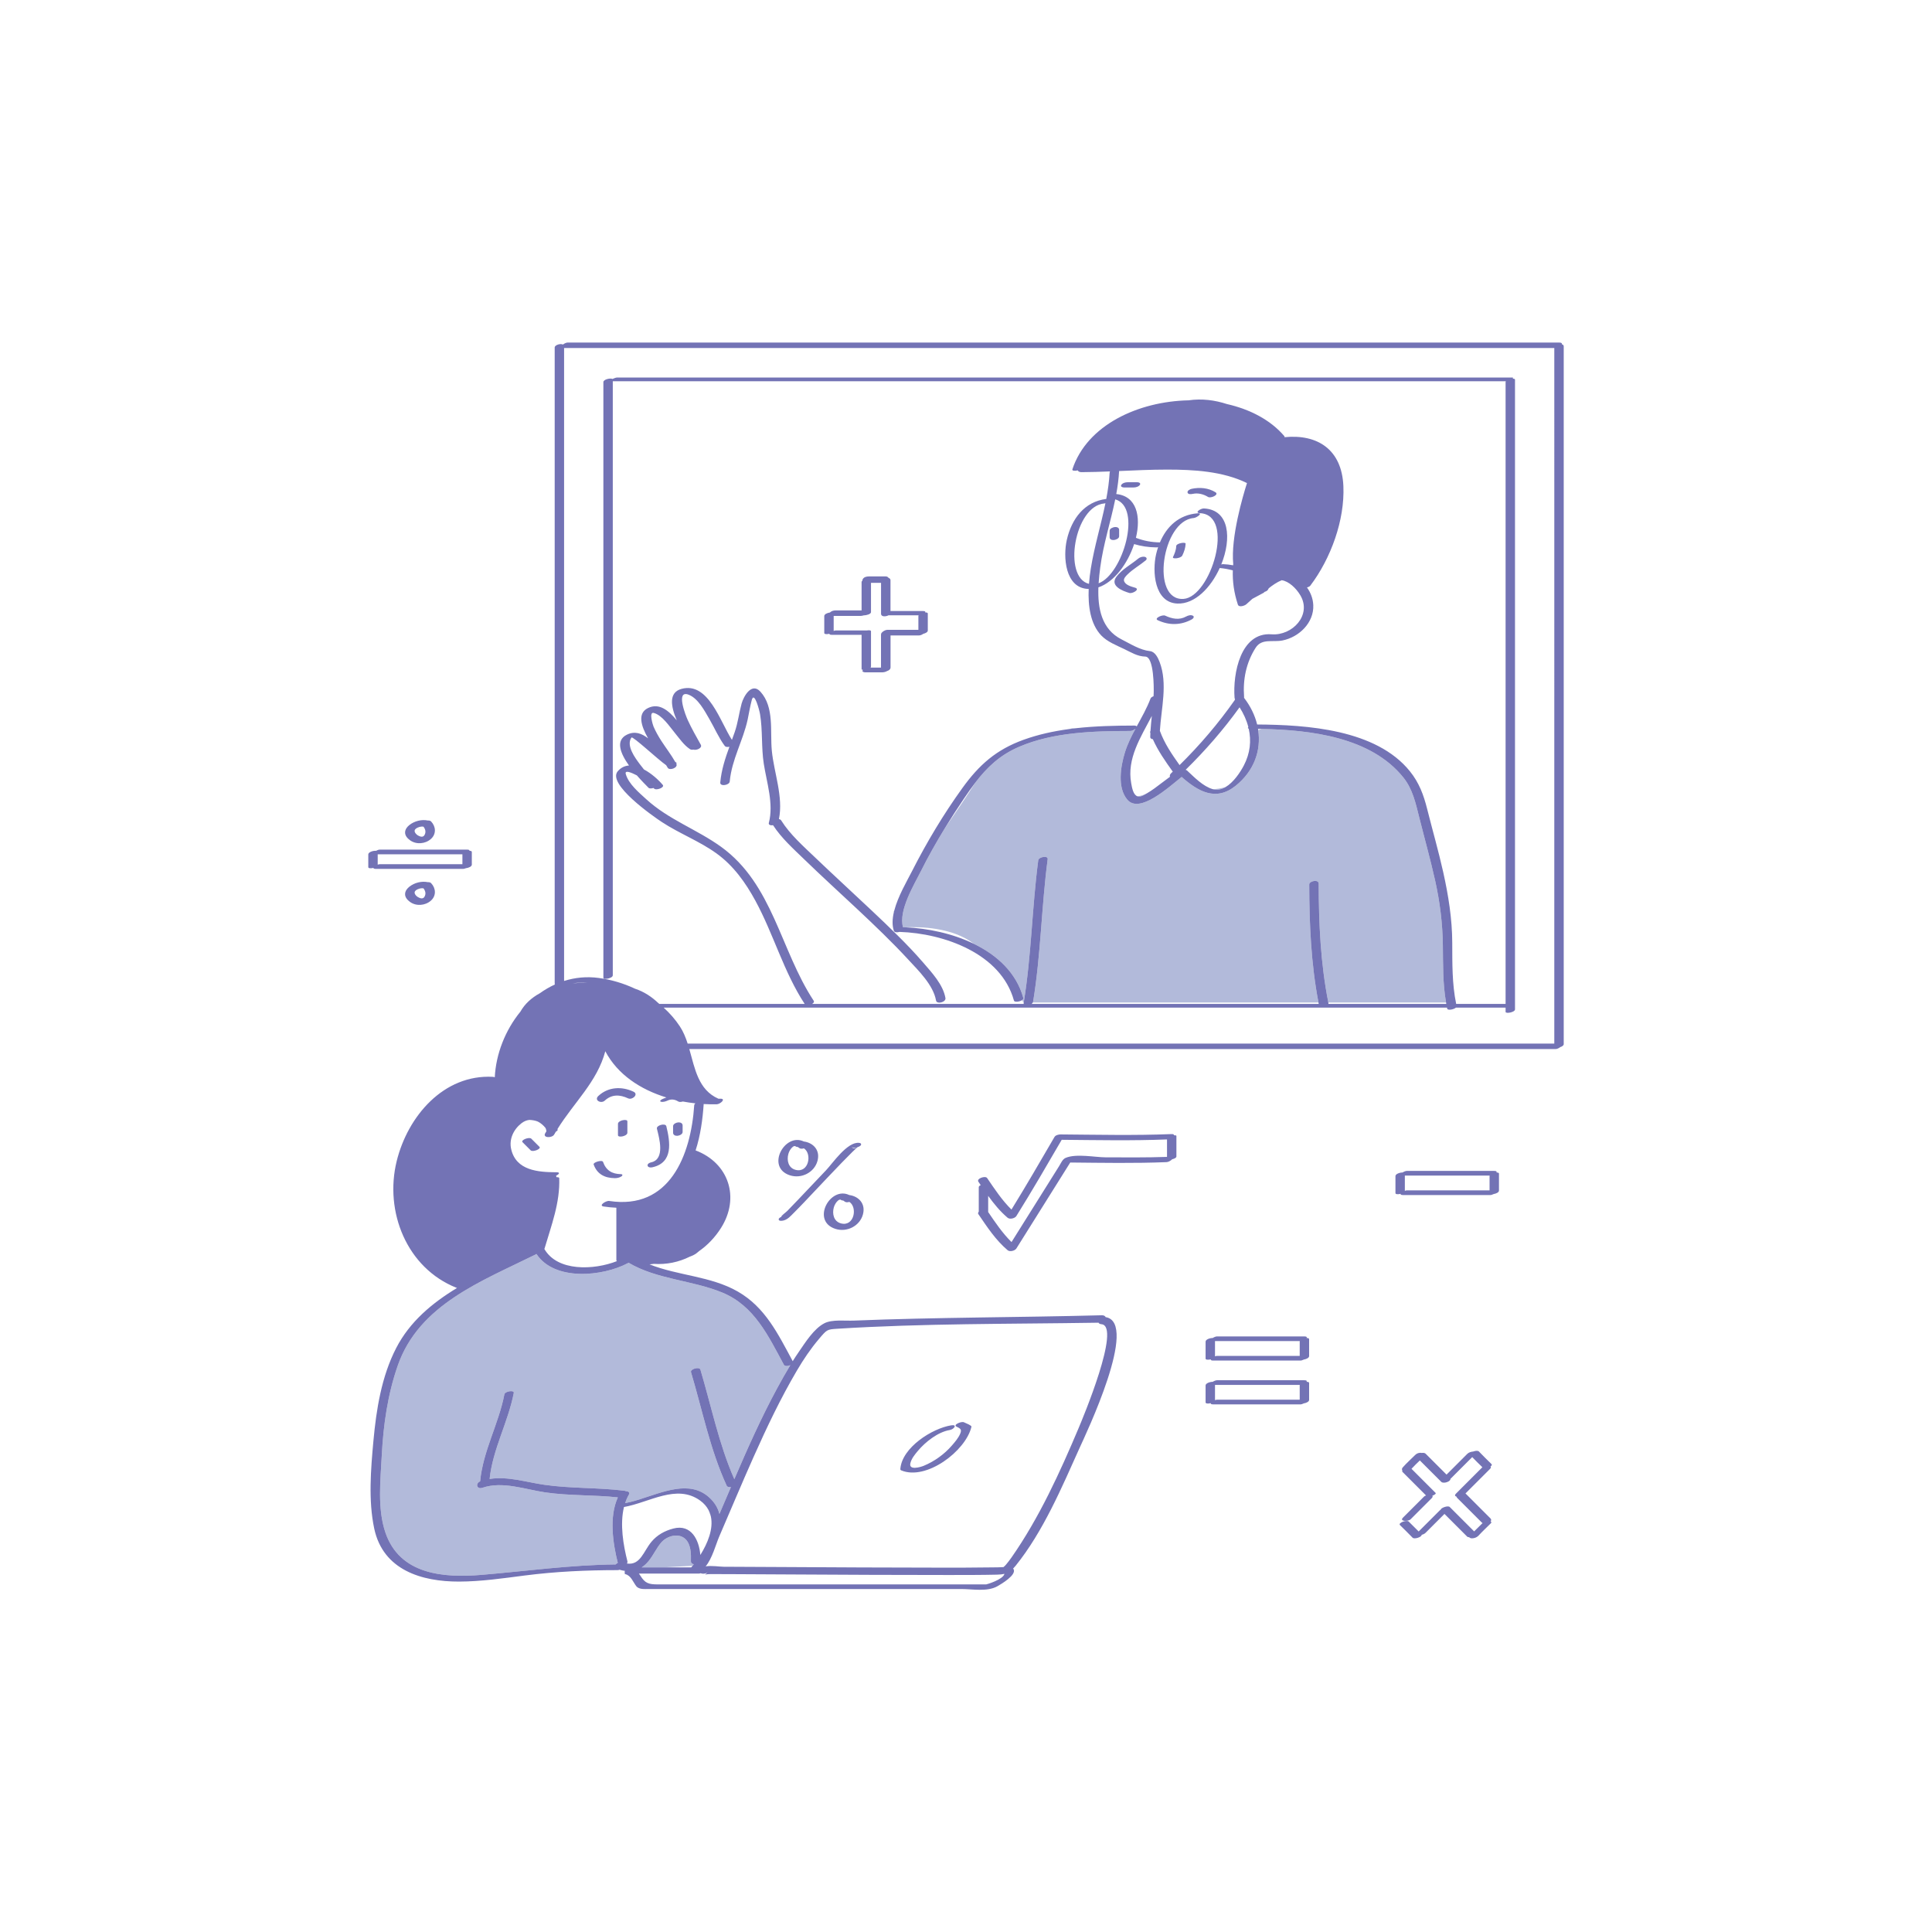
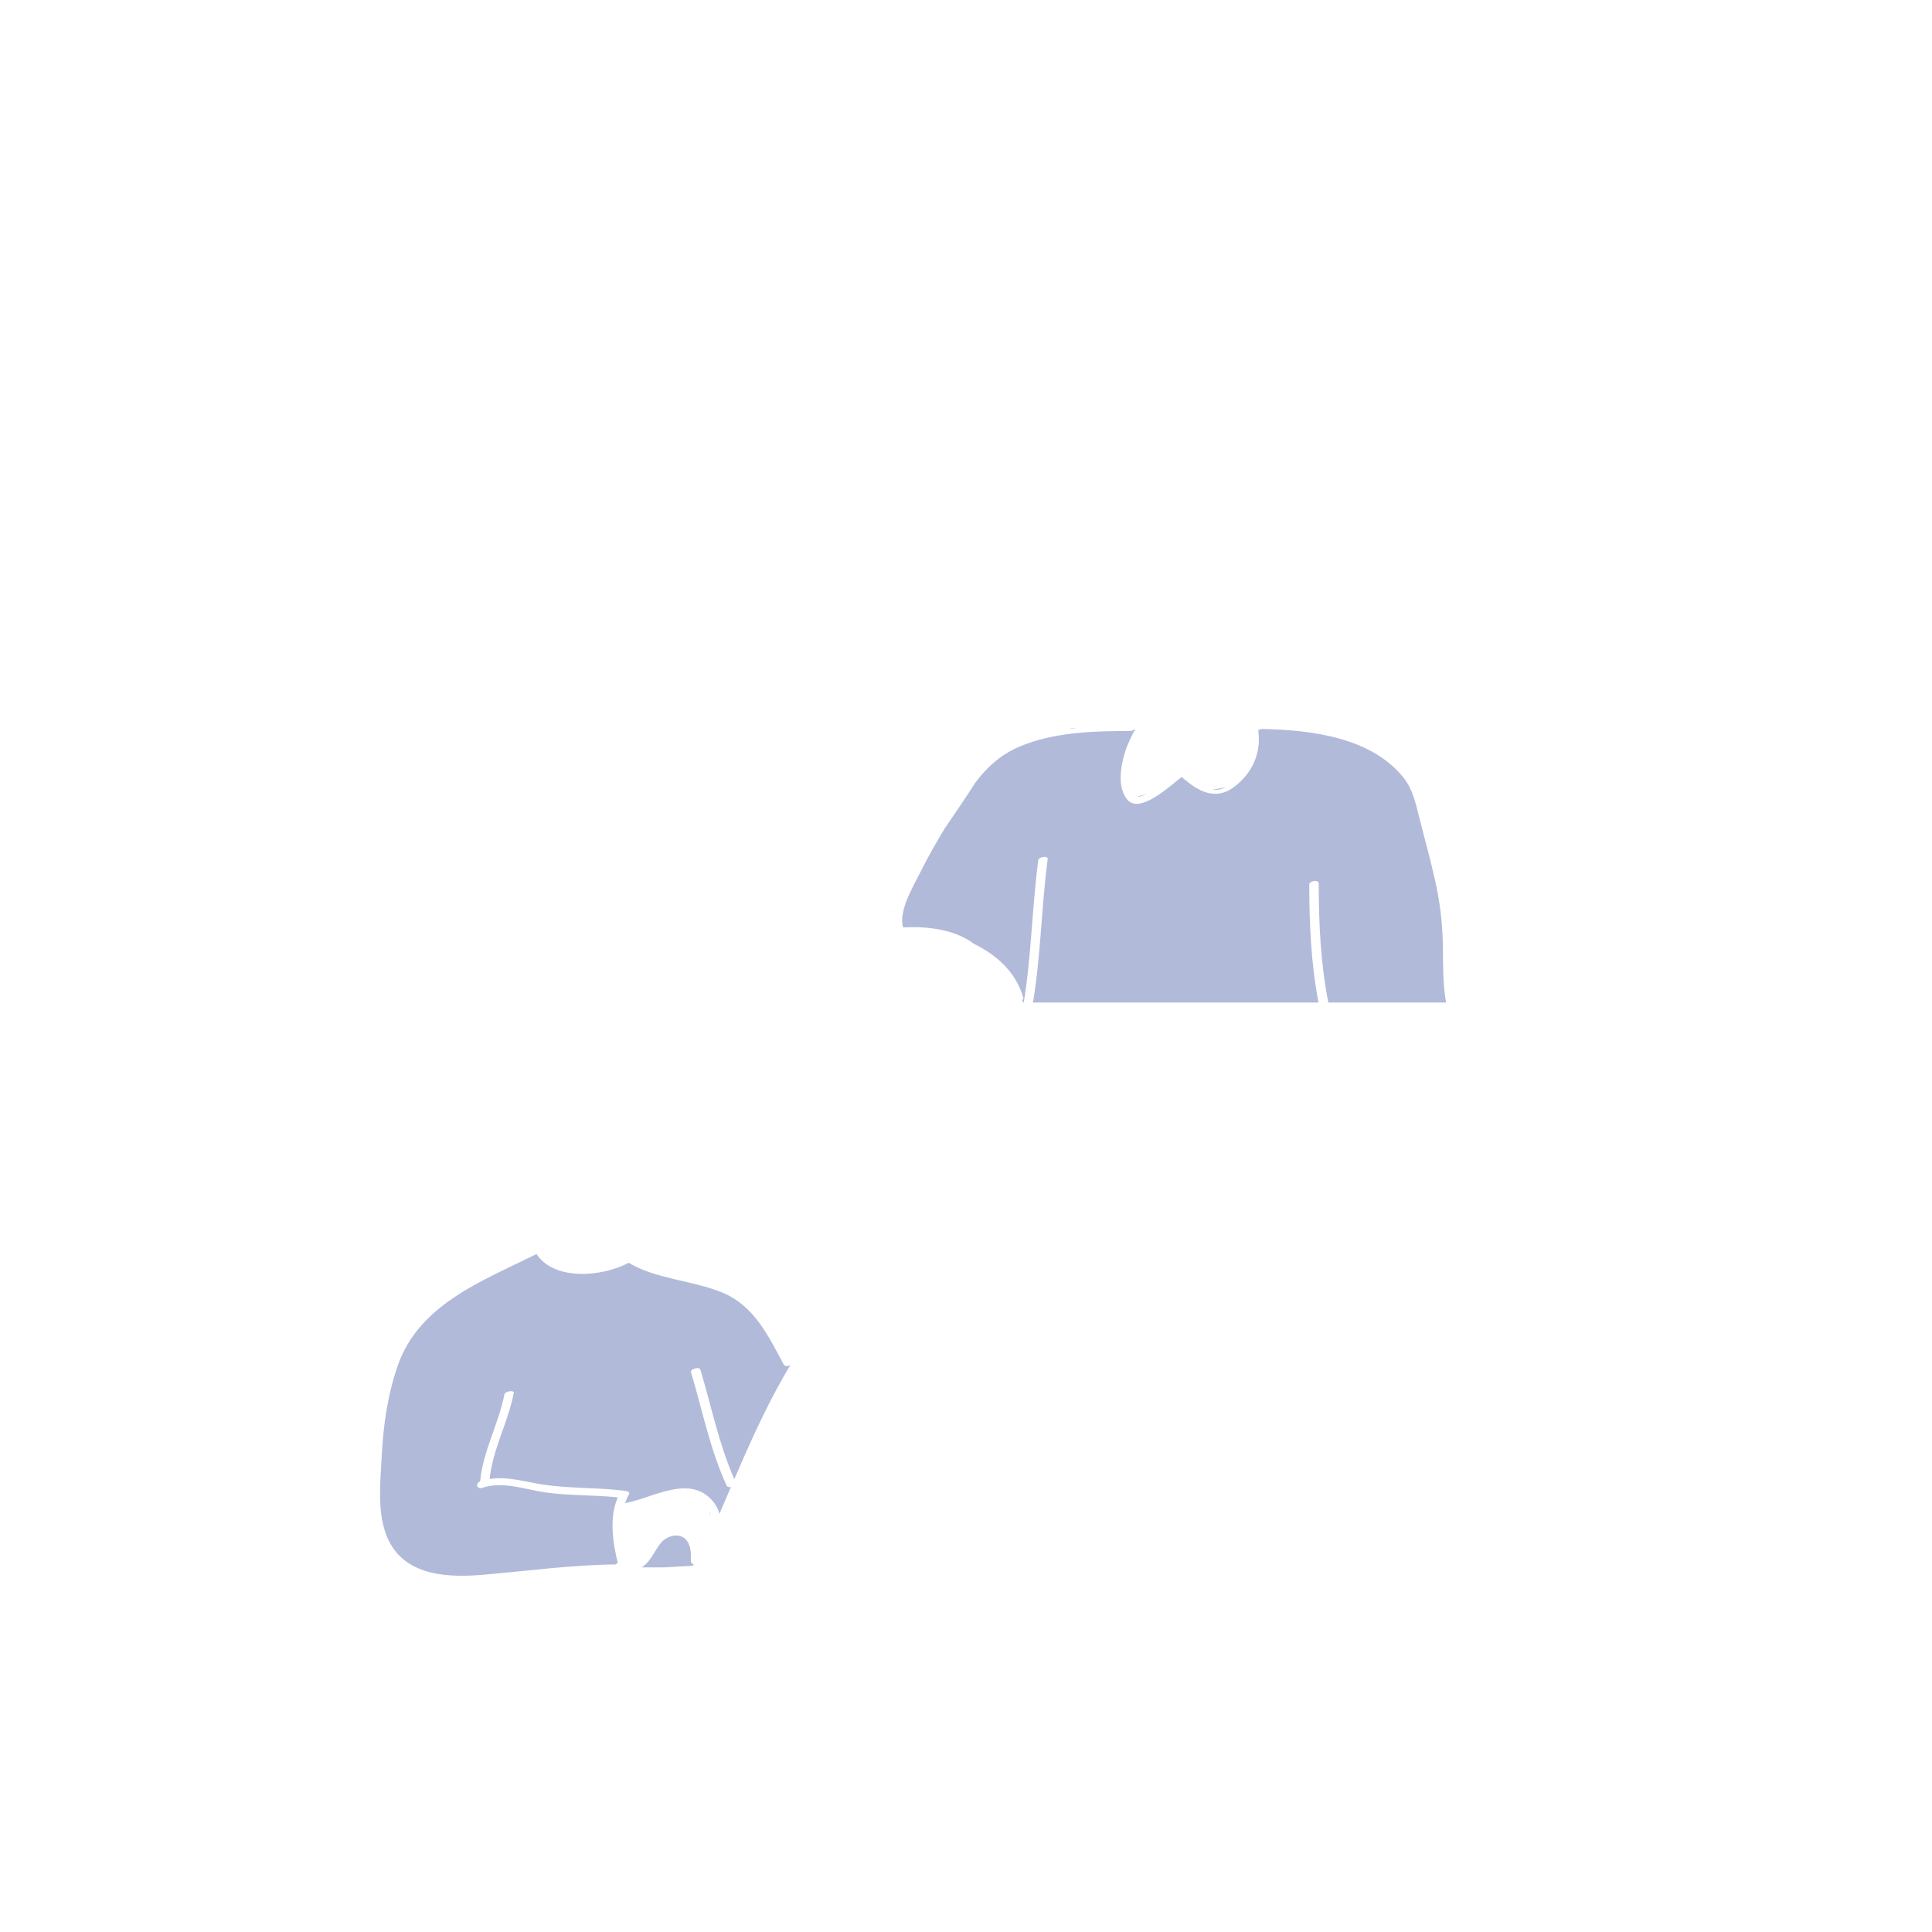
<svg xmlns="http://www.w3.org/2000/svg" version="1.1" id="Layer_1" x="0px" y="0px" width="595.28px" height="595.28px" viewBox="0 0 595.28 595.28" enable-background="new 0 0 595.28 595.28" xml:space="preserve">
  <path id="color_x5F_2" fill="#b2bada" d="M275.537,280.569c-0.043,0.166-0.091,0.332-0.128,0.497l-0.053-0.175L275.537,280.569z   M329.238,224.657c0.796-0.108,1.593-0.208,2.393-0.297l-1.274,0.03C330.356,224.39,329.946,224.484,329.238,224.657z   M352.173,245.111c0.453-0.225,0.884-0.484,1.316-0.741c-0.395,0.204-0.778,0.387-1.133,0.52c-0.701,0.263-1.338,0.398-1.916,0.45  C350.892,245.504,351.456,245.466,352.173,245.111z M377.626,242.5c-1.449,0.445-2.807,0.615-3.951,0.652  c0.002,0,0.004,0.002,0.006,0.002C375.065,243.552,376.398,243.222,377.626,242.5z M380.706,242.126  c-6.106,4.89-11.583,1.708-16.619-2.74c-4.039,3.209-12.98,11.45-16.742,6.997c-3.159-3.74-2.049-10.282-0.755-14.502  c0.789-2.573,1.991-4.98,3.271-7.358c-0.414,0.366-1.077,0.698-1.564,0.699c-11.338,0.026-23.728,0.332-34.307,4.883  c-5.97,2.568-9.905,6.365-13.48,11.035c-2.617,4.127-6.214,9.44-9.353,13.999c-2.655,4.334-5.157,8.763-7.423,13.301  c-2.126,4.26-6.928,12.052-5.504,17.251c0.266,0.007,0.535,0.021,0.804,0.033c4.374-0.212,14.385-0.045,21.044,5.088  c7.177,3.495,13.092,8.911,15.229,16.69c0.065,0.239-0.115,0.471-0.41,0.664c0.295,0.454,0.461,0.724,0.461,0.724h0.072  c2.377-14.516,2.553-29.26,4.476-43.831c0.137-1.038,3.064-1.553,2.904-0.339c-1.93,14.627-2.098,29.429-4.5,44  c-0.01,0.061-0.053,0.113-0.081,0.169h88.021c-2.303-11.995-2.823-24.161-2.851-36.354c-0.002-1.126,2.914-1.67,2.918-0.291  c0.025,12.298,0.567,24.558,2.97,36.646h36.271c-1.034-5.844-0.913-11.709-0.99-17.652c-0.087-6.75-0.917-13.374-2.387-19.964  c-1.454-6.524-3.265-12.954-4.892-19.436c-1.096-4.367-2.02-8.724-4.92-12.323c-9.964-12.366-28.374-14.611-43.641-14.915  l-1.055,0.352C388.618,231.189,386.446,237.53,380.706,242.126z M212.886,480.991c0.069-2.141,0.025-5.035-1.613-6.702  c-2.081-2.118-5.803-1.081-7.572,1.024c-1.467,1.744-2.379,3.854-3.806,5.615c-0.686,0.846-1.413,1.509-2.18,2.008  c2.269,0,4.538,0,6.807,0l8.863-0.492c0.13-0.16,0.258-0.311,0.389-0.478C213.265,481.878,212.866,481.57,212.886,480.991z   M218.428,461.304c1.754,1.566,2.771,3.32,3.236,5.162c1.183-2.759,2.361-5.521,3.542-8.281c-0.573,0.079-1.119-0.016-1.299-0.406  c-5.135-11.163-7.5-23.283-11-35c-0.292-0.979,2.598-1.78,2.898-0.776c3.369,11.282,5.694,22.936,10.447,33.751  c4.084-9.502,8.287-18.949,13.22-28.056c1.292-2.385,2.624-4.76,4.036-7.083c-0.713,0.361-1.697,0.417-1.988-0.123  c-4.781-8.833-9.083-18.158-18.971-22.234c-9.301-3.833-20.173-4.03-28.878-9.19c-0.061,0.039-0.118,0.079-0.189,0.117  c-7.784,4.142-22.657,5.617-28.194-2.82c-0.096,0.068-0.205,0.136-0.338,0.202c-16.509,8.195-35.847,15.348-42.41,34.224  c-3.078,8.852-4.422,18.18-4.903,27.515c-0.397,7.713-1.429,16.524,1.135,23.965c4.431,12.864,17.814,13.961,29.608,12.971  c13.879-1.166,27.358-3.062,41.309-3.215c0.174-0.188,0.404-0.356,0.661-0.482c-1.523-6.036-2.719-14.252,0.021-20.175  c-7.414-0.804-14.98-0.468-22.34-1.535c-6.269-0.909-13.156-3.55-19.399-1.419c-1.717,0.586-2.246-1.325-0.699-1.984  c0.88-9.362,5.71-17.67,7.481-26.838c0.175-0.908,3.081-1.408,2.887-0.403c-1.75,9.059-6.48,17.277-7.442,26.502  c5.582-0.884,11.197,0.973,16.773,1.781c8.166,1.184,16.517,0.827,24.72,1.839c0.205,0.025,0.363,0.075,0.496,0.136  c0.746,0.031,1.321,0.392,0.896,1.116c-0.47,0.801-0.838,1.664-1.135,2.563c0.559-0.097,1.131-0.223,1.712-0.367l2.77-0.792  C204.276,459.705,212.487,455.999,218.428,461.304z M219.034,467.273c-0.15-0.702-0.395-1.38-0.738-2.028  C218.577,465.983,218.821,466.658,219.034,467.273z" />
-   <path id="color_x5F_1" d="M166.21,353.352c0.656,0.656-2.064,1.72-2.707,1.077c-0.833-0.833-1.666-1.667-2.5-2.5  c-0.656-0.656,2.064-1.72,2.707-1.077C164.543,351.685,165.376,352.519,166.21,353.352z M202.407,347.778  c0.735,2.961,2.568,9.373-1.754,10.354c-1.772,0.402-1.342,1.912,0.406,1.515c6.349-1.441,5.483-7.661,4.246-12.646  C205.044,345.949,202.143,346.711,202.407,347.778z M208.983,345.824c-0.571,0.042-1.596,0.456-1.596,1.175c0,0.667,0,1.333,0,2  c0,0.727,0.698,1.005,1.342,0.958c0.571-0.042,1.596-0.456,1.596-1.175c0-0.667,0-1.333,0-2  C210.325,346.054,209.627,345.776,208.983,345.824z M190.407,346.278c0,1.167,0,2.333,0,3.5c0,0.853,2.898,0.317,2.898-0.776  c0-1.167,0-2.333,0-3.5C193.306,344.649,190.407,345.185,190.407,346.278z M195.179,336.359c-3.629-1.697-7.78-1.49-10.801,1.304  c-1.44,1.332,0.823,2.503,1.957,1.454c2.155-1.993,4.649-1.889,7.199-0.696C194.831,339.027,196.874,337.153,195.179,336.359z   M191.288,361.77c-2.714-0.035-4.559-1.161-5.482-3.768c-0.262-0.738-3.125,0.135-2.898,0.776c1.068,3.015,3.428,4.193,6.518,4.232  c0.699,0.009,1.459-0.156,2.049-0.549C191.919,362.165,191.866,361.776,191.288,361.77z M247.657,351.708  c2.928,0.393,5.129,2.68,4.223,5.992c-0.978,3.572-4.956,5.576-8.489,4.434C235.859,359.7,241.751,348.881,247.657,351.708z   M245.136,360.45c4.093,1.05,5.131-4.974,2.562-6.629c-0.513,0.156-1.058,0.174-1.36-0.053c-0.168-0.126-0.343-0.252-0.521-0.361  c-0.419-0.017-0.679-0.13-0.812-0.293c-0.237-0.013-0.477,0.046-0.717,0.233c-0.657,0.514-1.155,1.38-1.377,2.174  C242.36,357.494,242.879,359.871,245.136,360.45z M261.657,368.208c2.928,0.393,5.129,2.68,4.223,5.992  c-0.978,3.572-4.956,5.576-8.489,4.434C249.859,376.2,255.751,365.381,261.657,368.208z M259.136,376.95  c4.093,1.05,5.131-4.974,2.562-6.629c-0.513,0.156-1.058,0.174-1.36-0.053c-0.168-0.126-0.343-0.252-0.521-0.361  c-0.419-0.017-0.679-0.13-0.812-0.293c-0.237-0.013-0.477,0.046-0.717,0.233c-0.657,0.514-1.155,1.38-1.377,2.174  C256.36,373.994,256.879,376.371,259.136,376.95z M240.002,375.924c-0.27-0.379,0.2-0.784,0.825-1.04  c-0.469-0.055,1.261-1.278,1.77-1.797c1.096-1.121,2.181-2.251,3.261-3.387c2.882-3.029,5.743-6.077,8.633-9.099  c2.066-2.161,6.586-8.92,10.257-8.465c0.206,0.025,0.456,0.092,0.538,0.31c0.007,0.018,0.014,0.036,0.021,0.055  c0.139,0.371-0.447,0.764-1.131,0.978c-0.09,0.081-0.211,0.188-0.386,0.349c-0.397,0.365-0.788,0.736-1.173,1.115  c-1.102,1.087-2.186,2.19-3.261,3.303c-2.707,2.803-5.381,5.636-8.06,8.465c-2.24,2.366-4.461,4.759-6.772,7.056  c-0.89,0.883-1.742,1.895-2.985,2.251c-0.318,0.091-1.26,0.295-1.516-0.065C240.016,375.943,240.009,375.934,240.002,375.924z   M262.407,353.278c0.294,0.783,1.083,0.508,1.563,0.259C263.282,353.711,262.563,353.691,262.407,353.278z M277.692,453.05  c7.717,3.227,19.841-5.979,21.607-13.363c0.038-0.132,0.008-0.246-0.092-0.342c-0.943-0.656-1.192-0.617-2.188-1.114  c-0.768-0.384-3.445,0.761-2.328,1.319c1.23,0.615,1.747,0.852,1.137,2.251c-0.582,1.336-1.604,2.51-2.547,3.6  c-2.313,2.675-5.389,4.885-8.65,6.227c-1.132,0.466-4.612,1.443-4.143-0.727c0.317-1.469,1.398-2.75,2.335-3.872  c2.285-2.74,6.206-5.826,9.813-6.414c1.314-0.214,2.451-1.775,0.438-1.447c-5.926,0.966-15.16,6.853-15.662,13.427  C277.396,452.828,277.464,452.955,277.692,453.05z M461.858,361.605c0,1.696,0,3.391,0,5.087c0,0.048,0,0.096,0,0.144  c0,0.55-0.866,0.945-1.651,1.074c-0.357,0.177-0.744,0.304-1.024,0.304c-0.455,0-0.909,0-1.364,0c-8.5,0-17,0-25.5,0  c-0.653,0-0.836-0.163-0.763-0.378c-0.771,0.2-1.596,0.164-1.596-0.223c0-0.048,0-0.096,0-0.144c0-1.696,0-3.391,0-5.087  c0-0.68,1.325-1.125,2.184-1.119c0.427-0.269,0.984-0.49,1.356-0.49c8.5,0,17,0,25.5,0c0.454,0,0.909,0,1.363,0  c0.764,0,0.889,0.222,0.706,0.491C461.517,361.255,461.858,361.357,461.858,361.605z M458.989,362.214c-0.39,0-0.78,0-1.171,0  c-8.32,0-16.64,0-24.96,0c0,1.493,0,2.985,0,4.478c0,0.048,0,0.096,0,0.144c0,0.028-0.01,0.054-0.015,0.08  c0.239-0.088,0.472-0.144,0.656-0.144c8.486,0,16.974,0,25.46,0c0-1.464,0-2.928,0-4.391  C458.96,362.324,458.972,362.268,458.989,362.214z M253.97,195.044c0-0.048,0-0.096,0-0.144c0-1.695,0-3.392,0-5.087  c0-0.572,0.938-0.979,1.747-1.09c0.429-0.464,1.164-0.649,1.758-0.649c2.665,0,5.33,0,7.995,0c0-2.92,0-5.841,0-8.761  c0-0.159,0.1-0.304,0.262-0.43c-0.018-0.13,0.005-0.272,0.082-0.418c0.356-0.677,1.201-0.86,1.894-0.86c0.048,0,0.096,0,0.144,0  c1.696,0,3.392,0,5.088,0c0.354,0,0.705,0.191,0.86,0.474c0.336,0.099,0.574,0.313,0.574,0.685c0,3.168,0,6.336,0,9.503  c2.885,0,5.769,0,8.653,0c0.44,0,0.88,0,1.32,0c0.74,0,0.862,0.192,0.685,0.43c0.47-0.019,0.837,0.083,0.837,0.34  c0,1.696,0,3.392,0,5.087c0,0.048,0,0.096,0,0.144c0,0.489-0.685,0.855-1.389,1.022c-0.394,0.278-0.893,0.495-1.294,0.495  c-0.44,0-0.88,0-1.32,0c-2.492,0-4.983,0-7.476,0c0,2.847,0,5.694,0,8.541c0,0.44,0,0.88,0,1.32c0,0.553-0.49,0.944-1.068,1.113  c-0.446,0.267-1.029,0.396-1.491,0.396c-1.695,0-3.393,0-5.088,0c-0.048,0-0.095,0-0.143,0c-0.378,0-1.18-0.169-0.746-0.705  c0.014-0.017,0.036-0.028,0.052-0.044c-0.262-0.032-0.436-0.119-0.436-0.271c0-0.44,0-0.88,0-1.32c0-3.072,0-6.145,0-9.217  c-3.052,0-6.104,0-9.154,0c-0.625,0-0.811-0.14-0.75-0.329C254.796,195.468,253.97,195.432,253.97,195.044z M256.844,194.405  c0.252-0.091,0.495-0.151,0.679-0.151c3.144,0,6.287,0,9.43,0c0.038,0,0.064,0.004,0.1,0.005c0.678-0.123,1.316-0.072,1.316,0.221  c0,3.186,0,6.372,0,9.557c0,0.44,0,0.88,0,1.32c0,0.122-0.051,0.235-0.136,0.339c1.072,0,2.144,0,3.216,0c0-0.391,0-0.781,0-1.171  c0-2.953,0-5.907,0-8.86c0-0.067,0.013-0.131,0.026-0.194c-0.14-0.495,1.104-1.405,1.93-1.405c3.188,0,6.377,0,9.565,0  c0-1.417,0-2.835,0-4.252c0-0.081,0.024-0.156,0.059-0.23c-0.406,0-0.812,0-1.217,0c-2.683,0-5.364,0-8.047,0  c-0.852,0.46-2.3,0.483-2.3-0.441c0-3.188,0-6.376,0-9.564c-1.032,0-2.064,0-3.097,0c0,3.012,0,6.023,0,9.035  c0,0.602-1.416,0.992-2.268,0.997c-0.332,0.113-0.69,0.166-1.005,0.166c-2.743,0-5.485,0-8.228,0c0,1.45,0,2.899,0,4.348  c0,0.048,0,0.096,0,0.144C256.868,194.315,256.856,194.36,256.844,194.405z M459.56,451.11c-0.035-0.035-0.07-0.07-0.105-0.105  c-0.002-0.001-0.004-0.002-0.006-0.004c-1.3-1.218-2.527-2.527-3.785-3.787c-0.305-0.306-1.089-0.218-1.751,0.025  c-0.631,0.051-1.355,0.259-1.805,0.708c-0.328,0.328-0.657,0.656-0.984,0.984c-1.808,1.807-3.614,3.614-5.421,5.421  c-2.149-2.149-4.299-4.297-6.447-6.446c-0.258-0.258-0.735-0.306-1.225-0.227c-0.679-0.16-1.45,0.083-1.935,0.566  c-1.292,1.289-2.688,2.527-3.896,3.895c-0.298,0.337-0.307,0.722-0.086,0.998c-0.102,0.12-0.126,0.234-0.033,0.327  c2.436,2.437,4.873,4.873,7.309,7.31c-0.252,0.079-0.469,0.188-0.605,0.324c-2.17,2.169-4.339,4.339-6.508,6.509  c-1.215,1.215,1.634,1.227,2.336,0.523c2.169-2.17,4.339-4.339,6.508-6.509c0.345-0.344,0.355-0.589,0.188-0.751  c0.688-0.258,1.252-0.652,1.008-0.897c-2.471-2.472-4.943-4.943-7.414-7.415c0.816-0.89,1.699-1.735,2.574-2.576  c2.145,2.144,4.289,4.288,6.433,6.432c0.019,0.024,0.038,0.047,0.066,0.066c0.032,0.032,0.063,0.063,0.095,0.095  c0.695,0.695,2.961-0.115,2.826-0.9c2.24-2.24,4.479-4.479,6.719-6.719c1.031,1.051,2.057,2.114,3.13,3.119  c-0.004,0.003-0.009,0.006-0.013,0.01c-0.328,0.329-0.656,0.657-0.984,0.984c0,0-0.001,0.001-0.002,0.001  c-2.375,2.377-4.752,4.753-7.127,7.129c-0.507,0.507-0.307,0.805,0.146,0.933c0.021,0.136,0.092,0.274,0.228,0.41  c2.2,2.2,4.4,4.401,6.601,6.602c0.001,0,0.001,0,0.001,0c0.328,0.328,0.656,0.656,0.984,0.984c0.068,0.068,0.147,0.123,0.231,0.17  c-0.034,0.03-0.075,0.052-0.107,0.084c-0.826,0.823-1.668,1.638-2.498,2.464c-2.506-2.507-5.014-5.014-7.521-7.521  c-0.526-0.527-2.708,0.251-2.788,0.832c-0.097,0.067-0.197,0.13-0.278,0.212c-2.168,2.168-4.335,4.335-6.503,6.502  c-1.01-1.027-2.044-2.033-3.063-3.049c-0.637-0.636-3.354,0.427-2.707,1.072c1.262,1.259,2.56,2.493,3.788,3.786  c0.001,0.001,0.001,0.003,0.003,0.005c0.035,0.035,0.069,0.07,0.104,0.104c0.571,0.568,2.899-0.229,2.795-0.892  c0.452-0.111,0.893-0.303,1.205-0.616c1.941-1.941,3.882-3.881,5.823-5.822c2.007,2.008,4.016,4.015,6.022,6.023  c0.001,0.001,0.001,0.002,0.002,0.003c0.328,0.328,0.656,0.656,0.984,0.983c0.127,0.127,0.354,0.175,0.622,0.171  c0.101,0.246,0.609,0.347,0.857,0.343c0.697-0.012,1.425-0.257,1.923-0.752c0.035-0.035,0.07-0.07,0.104-0.104  c0.004-0.003,0.004-0.006,0.007-0.009c1.206-1.307,2.526-2.526,3.784-3.782c0.262-0.261,0.133-0.442-0.094-0.555  c0.233-0.286,0.272-0.625-0.052-0.949c-2.528-2.529-5.057-5.058-7.586-7.587c-0.032-0.032-0.07-0.055-0.106-0.083  c2.514-2.513,5.026-5.026,7.539-7.54c0.361-0.361,0.36-0.616,0.168-0.78C459.602,451.611,459.788,451.339,459.56,451.11z   M403.36,412.602c0,1.696,0,3.392,0,5.087c0,0.048,0,0.096,0,0.144c0,0.55-0.866,0.945-1.651,1.074  c-0.356,0.178-0.744,0.305-1.024,0.305c-0.455,0-0.909,0-1.364,0c-8.5,0-17,0-25.5,0c-0.653,0-0.836-0.163-0.763-0.379  c-0.771,0.201-1.596,0.164-1.596-0.223c0-0.048,0-0.096,0-0.144c0-1.695,0-3.392,0-5.087c0-0.681,1.325-1.126,2.184-1.119  c0.427-0.269,0.984-0.49,1.356-0.49c8.5,0,17,0,25.5,0c0.454,0,0.909,0,1.363,0c0.764,0,0.889,0.223,0.706,0.492  C403.019,412.251,403.36,412.354,403.36,412.602z M400.491,413.211c-0.391,0-0.78,0-1.171,0c-8.32,0-16.64,0-24.96,0  c0,1.493,0,2.985,0,4.478c0,0.048,0,0.096,0,0.144c0,0.028-0.01,0.054-0.015,0.081c0.239-0.088,0.472-0.144,0.656-0.144  c8.486,0,16.974,0,25.46,0c0-1.464,0-2.927,0-4.391C400.462,413.32,400.474,413.265,400.491,413.211z M403.36,426.102  c0,1.696,0,3.392,0,5.087c0,0.048,0,0.096,0,0.144c0,0.55-0.866,0.945-1.651,1.074c-0.356,0.178-0.744,0.305-1.024,0.305  c-0.455,0-0.909,0-1.364,0c-8.5,0-17,0-25.5,0c-0.653,0-0.836-0.163-0.763-0.379c-0.771,0.201-1.596,0.164-1.596-0.223  c0-0.048,0-0.096,0-0.144c0-1.695,0-3.392,0-5.087c0-0.681,1.325-1.126,2.184-1.119c0.427-0.269,0.984-0.49,1.356-0.49  c8.5,0,17,0,25.5,0c0.454,0,0.909,0,1.363,0c0.764,0,0.889,0.223,0.706,0.492C403.019,425.751,403.36,425.854,403.36,426.102z   M400.491,426.711c-0.391,0-0.78,0-1.171,0c-8.32,0-16.64,0-24.96,0c0,1.493,0,2.985,0,4.478c0,0.048,0,0.096,0,0.144  c0,0.028-0.01,0.054-0.015,0.081c0.239-0.088,0.472-0.144,0.656-0.144c8.486,0,16.974,0,25.46,0c0-1.464,0-2.927,0-4.391  C400.462,426.82,400.474,426.765,400.491,426.711z M124.816,256.39c0.054-0.908,0.659-1.67,1.353-2.211  c1.545-1.203,3.706-1.763,5.629-1.373c0.417-0.021,0.809,0.066,1.05,0.32c1.486,1.572,1.604,3.888-0.08,5.375  c-1.743,1.54-4.52,1.789-6.437,0.39C125.525,258.304,124.753,257.463,124.816,256.39z M128.802,257.427  c0.662,0.379,1.536,0.651,1.984-0.12c0.538-0.925,0.287-1.822-0.308-2.593c-0.104-0.01-0.209-0.012-0.311-0.034  c-0.129-0.028-0.643,0.027-0.954,0.12c-0.393,0.116-0.812,0.299-1.152,0.593C127.269,256.077,128.151,257.054,128.802,257.427z   M131.798,271.807c0.417-0.021,0.809,0.066,1.05,0.32c1.486,1.572,1.604,3.888-0.08,5.375c-1.743,1.54-4.52,1.789-6.437,0.39  c-0.806-0.588-1.578-1.429-1.515-2.502c0.054-0.908,0.659-1.67,1.353-2.211C127.714,271.977,129.875,271.417,131.798,271.807z   M130.479,273.714c-0.104-0.01-0.209-0.012-0.311-0.034c-0.129-0.028-0.643,0.027-0.954,0.12c-0.393,0.116-0.812,0.299-1.152,0.593  c-0.793,0.685,0.09,1.661,0.74,2.034c0.662,0.379,1.536,0.651,1.984-0.12C131.324,275.382,131.073,274.484,130.479,273.714z   M113.476,267.185c0-0.036,0-0.072,0-0.108c0-1.272,0-2.544,0-3.815c0-0.735,1.544-1.195,2.377-1.108  c0.393-0.214,0.846-0.376,1.163-0.376c8.5,0,17,0,25.5,0c0.454,0,0.909,0,1.363,0c0.64,0,0.829,0.156,0.769,0.365  c0.416,0.001,0.727,0.106,0.727,0.343c0,1.271,0,2.544,0,3.815c0,0.036,0,0.072,0,0.107c0,0.598-1.023,1.014-1.854,1.102  c-0.295,0.126-0.594,0.21-0.821,0.21c-0.455,0-0.909,0-1.364,0c-8.5,0-17,0-25.5,0c-0.579,0-0.788-0.129-0.778-0.308  C114.29,267.608,113.476,267.569,113.476,267.185z M116.372,266.416c0.234-0.085,0.462-0.139,0.644-0.139c8.486,0,16.974,0,25.46,0  c0-1.005,0-2.011,0-3.016c0-0.015,0.006-0.028,0.008-0.042c-0.383,0-0.767,0-1.149,0c-8.32,0-16.64,0-24.96,0  c0,1.027,0,2.054,0,3.081c0,0.036,0,0.072,0,0.107C116.374,266.411,116.373,266.413,116.372,266.416z M362.472,350.002  c0,2.111,0,4.222,0,6.333c0,0.394-0.633,0.694-1.307,0.854c-0.388,0.419-1.168,0.859-1.707,0.881  c-9.881,0.4-19.807,0.214-29.698,0.119c-5.53,8.83-11.061,17.661-16.598,26.487c-0.452,0.721-2.02,1.11-2.694,0.537  c-3.7-3.145-6.294-7.128-9.01-11.105c-0.181-0.265-0.102-0.528,0.115-0.756c0-2.524,0-5.049,0-7.574  c0-0.247,0.251-0.456,0.602-0.618c-0.238-0.351-0.477-0.701-0.717-1.052c-0.667-0.978,2.143-1.938,2.691-1.134  c2.33,3.412,4.574,6.824,7.5,9.711c4.546-7.374,8.896-14.875,13.251-22.361c0.339-0.583,1.303-0.795,1.913-0.791  c11.354,0.087,22.759,0.355,34.107-0.104c0.639-0.026,0.847,0.138,0.808,0.37C362.152,349.78,362.472,349.84,362.472,350.002z   M359.573,351.078c-10.794,0.428-21.639,0.206-32.443,0.11c-4.578,7.872-9.147,15.761-13.968,23.488  c-0.45,0.723-2.021,1.109-2.694,0.537c-2.337-1.986-4.232-4.308-5.996-6.75c0,1.624,0,3.248,0,4.872c0,0.03-0.012,0.057-0.018,0.085  c2.226,3.269,4.405,6.517,7.211,9.281c3.276-5.226,6.551-10.452,9.826-15.679c1.612-2.573,3.225-5.146,4.836-7.72  c0.533-0.851,1.022-2.125,2.016-2.542c3.285-1.382,8.97-0.173,12.408-0.164c6.27,0.016,12.554,0.083,18.822-0.138  C359.573,354.666,359.573,352.872,359.573,351.078z M481.807,106.714c0,71.667,0,143.333,0,215c0,0.4-0.487,0.736-1.061,0.913  c-0.413,0.328-0.999,0.604-1.448,0.604c-88.969,0-177.939,0-266.909,0c1.737,6.077,2.769,12.572,8.965,15.3  c0.186-0.001,0.371,0,0.556-0.003c1.957-0.04,0.021,1.7-1.105,1.723c-1.317,0.027-2.654-0.003-3.997-0.081  c0,0.021,0.007,0.04,0.005,0.062c-0.306,4.596-0.98,9.584-2.484,14.226c10.225,3.876,13.758,14.574,7.8,23.939  c-1.837,2.888-4.14,5.284-6.755,7.106c-0.272,0.237-0.529,0.452-0.766,0.637c-0.498,0.391-1.223,0.746-2.092,1.068  c-3.382,1.682-7.146,2.47-11.045,2.21c-0.471,0.056-0.922,0.106-1.346,0.151c8.752,3.5,18.861,3.591,27.205,8.378  c8.463,4.855,12.384,13.064,16.863,21.341c0.023,0.042,0.032,0.083,0.047,0.125c0.619-0.987,1.255-1.963,1.916-2.921  c2.03-2.939,4.607-7.097,7.852-8.776c2.369-1.226,6.433-0.712,8.976-0.815c25.483-1.029,50.992-0.967,76.482-1.647  c0.669-0.018,1.048,0.236,1.199,0.578c10.371,1.628-6.18,36.198-7.977,40.19c-5.506,12.23-11.249,25.854-19.742,36.392  c-0.282,0.35-0.546,0.643-0.806,0.911c0.068,0.048,0.127,0.103,0.166,0.176c0.943,1.789-3.8,4.568-4.965,5.235  c-3.143,1.797-7.768,0.864-11.177,0.864c-12.735,0-25.47,0-38.204,0c-13.099,0-26.197,0-39.295,0c-6.252,0-12.504,0-18.755,0  c-1.166,0-3.01,0.224-3.868-0.881c-1.014-1.305-1.609-3.259-3.356-3.693c-0.288-0.072-0.285-0.22-0.122-0.391  c-0.154-0.155-0.132-0.379,0.006-0.616c-0.547-0.071-1.106-0.188-1.682-0.354c-0.197,0.072-0.395,0.118-0.576,0.118  c-9.611,0.002-19.094,0.431-28.624,1.656c-6.689,0.86-13.423,1.851-20.182,1.873c-11.608,0.038-23.479-3.552-26.2-16.33  c-1.844-8.657-1.05-18.286-0.249-27.028c0.889-9.699,2.492-19.823,7.004-28.58c4.189-8.13,11.042-13.864,18.761-18.534  c-0.051-0.013-0.102-0.022-0.15-0.042c-15.38-6.096-22.276-23.513-18.441-39.056c3.408-13.813,14.446-26.757,29.616-25.953  c0.259,0.014,0.455,0.065,0.602,0.142c0.359-7.214,3.242-14.516,7.882-20.206c1.373-2.433,3.463-4.3,6-5.69  c1.461-1.05,3.013-1.956,4.643-2.697c-0.038-0.08-0.065-0.167-0.065-0.273c0-65.333,0-130.667,0-196  c0-0.767,1.782-1.307,2.552-0.905c0.413-0.332,1.005-0.612,1.457-0.612c101.833,0,203.666,0,305.5,0  c0.727,0,0.912,0.231,0.803,0.523C481.562,106.156,481.807,106.356,481.807,106.714z M241.521,420.492  c-4.781-8.833-9.083-18.158-18.971-22.234c-9.301-3.833-20.173-4.03-28.878-9.19c-0.061,0.039-0.118,0.079-0.189,0.117  c-7.784,4.142-22.657,5.617-28.194-2.82c-0.096,0.068-0.205,0.136-0.338,0.202c-16.509,8.195-35.847,15.348-42.41,34.224  c-3.078,8.852-4.422,18.18-4.903,27.515c-0.397,7.713-1.429,16.524,1.135,23.965c4.431,12.864,17.814,13.961,29.608,12.971  c13.879-1.166,27.358-3.062,41.309-3.215c0.174-0.188,0.404-0.356,0.661-0.482c-1.523-6.036-2.719-14.252,0.021-20.175  c-7.414-0.804-14.98-0.468-22.34-1.535c-6.269-0.909-13.156-3.55-19.399-1.419c-1.717,0.586-2.246-1.325-0.699-1.984  c0.88-9.362,5.71-17.67,7.481-26.838c0.175-0.908,3.081-1.408,2.887-0.403c-1.75,9.059-6.48,17.277-7.442,26.502  c5.582-0.884,11.197,0.973,16.773,1.781c8.166,1.184,16.517,0.827,24.72,1.839c0.205,0.025,0.363,0.075,0.496,0.136  c0.746,0.031,1.321,0.392,0.896,1.116c-0.47,0.801-0.838,1.664-1.135,2.563c0.559-0.097,1.131-0.223,1.712-0.367  c0.9-0.224,1.826-0.495,2.77-0.792c7.187-2.261,15.397-5.968,21.338-0.663c1.754,1.566,2.771,3.32,3.236,5.162  c1.183-2.759,2.361-5.521,3.542-8.281c-0.573,0.079-1.119-0.016-1.299-0.406c-5.135-11.163-7.5-23.283-11-35  c-0.292-0.979,2.598-1.78,2.898-0.776c3.369,11.282,5.694,22.936,10.447,33.751c4.084-9.502,8.287-18.949,13.22-28.056  c1.292-2.385,2.624-4.76,4.036-7.083C242.796,420.975,241.812,421.031,241.521,420.492z M200.73,475.036  c1.772-2.107,4.068-3.369,6.729-4.069c5.547-1.46,7.965,3.571,8.322,8.147c2.291-3.634,4.066-8.061,3.252-11.841  c-0.15-0.702-0.395-1.38-0.738-2.028c-0.567-1.068-1.398-2.055-2.587-2.91c-7.249-5.216-15.639,0.625-23.448,1.998  c-1.31,5.327-0.202,11.801,1.045,16.669c0.071,0.279,0.002,0.53-0.149,0.747C197.351,482.352,198.26,477.974,200.73,475.036z   M204.521,482.937c2.821,0,5.642,0,8.462,0c0.133-0.156,0.268-0.328,0.401-0.492c0.13-0.16,0.258-0.311,0.389-0.478  c-0.509-0.088-0.907-0.396-0.888-0.976c0.069-2.141,0.025-5.035-1.613-6.702c-2.081-2.118-5.803-1.081-7.572,1.024  c-1.467,1.744-2.379,3.854-3.806,5.615c-0.686,0.846-1.413,1.509-2.18,2.008C199.983,482.937,202.253,482.937,204.521,482.937z   M309.487,484.926c-0.637,0.154-1.354,0.227-2.248,0.248c-5.004,0.116-10.013,0.106-15.018,0.109  c-15.854,0.011-31.707-0.08-47.561-0.165c-6.545-0.035-13.092-0.073-19.637-0.101c-2.043-0.008-4.086-0.018-6.129-0.016  c-2.135,0.001-1.969,0.631-0.812-0.629c-0.511,0.557-1.546,0.627-2.197,0.362c-0.188,0.067-0.379,0.109-0.559,0.109  c-6.157,0-12.315,0-18.472,0c0.141,0.171,0.277,0.358,0.414,0.582c1.492,2.437,2.593,2.754,5.486,2.754c5.116,0,10.233,0,15.35,0  c10.686,0,21.371,0,32.056,0c10.653,0,21.306,0,31.958,0c5.077,0,10.154,0,15.23,0c2.168,0,4.336,0,6.504,0  C304.065,488.18,309.109,486.652,309.487,484.926z M245.532,422.308c-5.012,8.516-9.261,17.469-13.29,26.483  c-3.661,8.19-7.102,16.473-10.665,24.706c-0.973,2.249-2.146,6.74-4.154,9.123c1.842-0.295,4.344,0.116,5.563,0.12  c6.084,0.021,12.169,0.057,18.253,0.089c15.962,0.086,31.925,0.182,47.888,0.186c5.576,0.001,11.154,0.016,16.729-0.079  c1.118-0.019,2.257-0.003,3.377-0.093c-0.081-0.026,0.266-0.196,0.729-0.749c0.597-0.712,1.162-1.449,1.695-2.21  c8.506-12.158,14.932-26.238,20.678-39.861c1.138-2.698,13.248-31.492,7.037-32.011c-0.513-0.043-0.789-0.227-0.897-0.471  c-0.25,0.003-0.5,0.009-0.749,0.013c-26.556,0.422-53.267,0.182-79.778,1.857c-3.158,0.199-3.164,0.249-5.634,3.164  C249.755,415.593,247.539,418.898,245.532,422.308z M210.392,339.392c-0.47,0.133-1.033,0.222-1.398-0.002  c-1.066-0.653-2.15-0.828-3.297-0.29c-0.581,0.272-1.381,0.523-2.027,0.363s0.1-0.666,0.348-0.782  c0.422-0.198,0.865-0.371,1.314-0.53c-7.966-2.434-15.055-7.055-18.828-14.247c-2.524,9.439-9.562,15.641-14.76,24.001  c0.02,0.035,0.043,0.061,0.063,0.096c0.115,0.209-0.134,0.464-0.526,0.677c-0.178,0.297-0.361,0.587-0.534,0.891  c-0.645,1.135-3.594,1.076-2.777-0.358c0.125-0.22,0.26-0.429,0.388-0.646c-0.039-0.329-0.113-0.674-0.252-0.991  c-0.673-0.851-1.499-1.559-2.411-2.01c-0.697-0.282-1.568-0.468-2.601-0.502c-0.813,0.09-1.64,0.415-2.445,1.045  c-2.414,1.889-3.865,4.902-3.144,7.99c1.535,6.574,8.275,7.077,13.95,7.094c1.337,0.004,0.708,0.664-0.114,1.075  c0.046,0.126,0.088,0.276,0.125,0.449c0.467-0.025,0.833,0.058,0.842,0.286c0.276,7.569-2.409,14.506-4.514,21.658  c-0.015,0.051-0.04,0.1-0.074,0.147c4,7.028,15.261,6.561,22.368,3.769c-0.109-0.07-0.179-0.166-0.179-0.297  c0-5.386,0-10.771,0-16.157c-1.293-0.055-2.601-0.179-3.921-0.38c-1.688-0.257,0.72-1.858,1.74-1.702  c18.562,2.832,25.146-14.038,26.175-29.491c0.015-0.224,0.156-0.422,0.363-0.588C212.971,339.82,211.677,339.633,210.392,339.392z   M181.011,302.704c-1.539-0.045-3.068,0.056-4.572,0.317C177.938,302.835,179.471,302.73,181.011,302.704z M478.906,107.231  c-101.699,0-203.399,0-305.1,0c0,65.005,0,130.011,0,195.016c3.318-1.052,6.903-1.431,10.674-0.924  c3.82,0.513,7.639,1.645,11.206,3.324c2.736,0.9,5.119,2.478,7.182,4.447c0.102,0.081,0.208,0.156,0.309,0.238  c0.048-0.007,0.091-0.012,0.125-0.012c14.875,0,29.751,0,44.627,0c-6.48-9.904-9.551-21.437-15.172-31.779  c-3.045-5.602-6.768-10.824-11.996-14.594c-5.299-3.821-11.432-6.109-16.866-9.686c-2.631-1.731-16.959-11.707-13.546-15.637  c0.999-1.151,2.188-1.675,3.455-1.761c-2.631-3.684-4.277-7.713-0.65-9.497c2.455-1.207,4.572-0.396,6.535,1.13  c-2.187-3.854-3.359-7.73-0.021-9.343c3.449-1.667,6.306,0.737,8.859,3.792c-1.833-4.27-2.582-8.591,1.453-9.689  c8.303-2.26,11.913,10.155,15.539,15.704c0.286-0.783,0.571-1.57,0.851-2.372c1.009-2.898,1.329-5.86,2.129-8.807  c0.579-2.131,3.065-6.681,5.794-3.671c4.367,4.816,2.934,12.276,3.521,18.236c0.667,6.763,3.59,14.201,2.186,21.031  c0.293,0.044,0.545,0.166,0.689,0.395c2.738,4.368,6.88,7.999,10.57,11.534c5.684,5.443,11.504,10.739,17.221,16.146  c5.483,5.186,11.022,10.401,15.958,16.122c2.652,3.074,6.128,6.764,6.868,10.929c0.23,1.298-2.676,2.028-2.898,0.776  c-0.85-4.788-5.383-9.179-8.535-12.593c-5.019-5.434-10.372-10.548-15.766-15.605c-5.411-5.072-10.902-10.063-16.227-15.227  c-3.375-3.271-7.115-6.604-9.685-10.591c-0.763,0.111-1.472-0.087-1.303-0.726c1.546-5.871-0.667-12.437-1.568-18.27  c-0.777-5.032-0.308-10.174-1.136-15.185c-0.209-1.269-1.781-7.25-2.555-4.398c-0.539,1.983-0.83,4.008-1.267,6.013  c-1.428,6.565-4.893,12.283-5.527,19.104c-0.106,1.142-3.042,1.637-2.916,0.292c0.366-3.939,1.529-7.445,2.819-11.003  c-0.579,0.134-1.18,0.085-1.443-0.272c-1.898-2.576-3.165-5.587-4.773-8.343c-1.475-2.524-3.402-6.244-6.289-7.402  c-4.164-1.671-0.962,6.417-0.338,7.777c1.201,2.616,2.62,5.106,4.025,7.614c0.554,0.988-1.331,1.819-2.266,1.501  c-0.393,0.072-0.777,0.05-1.039-0.121c-1.901-1.242-3.275-3.308-4.699-5.031c-1.611-1.949-3.899-5.475-6.503-6.147  c-1.57-0.406-0.231,3.797-0.054,4.205c0.67,1.537,1.49,2.993,2.398,4.401c1.41,2.185,3.041,4.271,4.326,6.537  c0.043,0.018,0.087,0.039,0.131,0.055c0.287,0.104,0.3,0.265,0.159,0.439c0.001,0.003,0.003,0.005,0.005,0.008  c0.668,1.251-2.123,2.242-2.668,1.223c-0.116-0.218-0.274-0.476-0.462-0.764c-2.56-1.766-10.31-9.054-10.688-8.523  c-1.742,2.449,1.155,6.313,2.572,8.205c0.413,0.551,0.837,1.094,1.27,1.628c2.348,1.248,4.508,3.211,5.798,4.758  c0.685,0.822-2.093,1.834-2.699,1.107c-0.046-0.055-0.102-0.103-0.149-0.158c-0.606,0.183-1.257,0.222-1.525-0.049  c-0.742-0.748-2.142-2.144-3.607-3.83c-1.769-0.913-3.769-1.716-3.422-0.444c0.831,3.044,4.061,5.723,6.311,7.781  c6.915,6.328,15.565,9.264,23.048,14.659c15.991,11.532,18.26,31.808,28.545,47.434c0.238,0.362-0.036,0.72-0.488,0.983  c21.735,0,43.471,0,65.206,0c-0.024-0.077-0.036-0.16-0.02-0.26c0.009-0.057,0.016-0.113,0.024-0.169  c2.377-14.516,2.553-29.26,4.476-43.831c0.137-1.038,3.064-1.553,2.904-0.339c-1.93,14.627-2.098,29.429-4.5,44  c-0.01,0.061-0.053,0.113-0.081,0.169c-0.078,0.159-0.201,0.307-0.383,0.429c29.493,0,58.986,0,88.479,0  c-0.028-0.143-0.049-0.286-0.076-0.429c-2.303-11.995-2.823-24.161-2.851-36.354c-0.002-1.126,2.914-1.67,2.918-0.291  c0.025,12.298,0.567,24.558,2.97,36.646c0.008,0.037,0.013,0.075,0.021,0.112c0.021,0.111,0.011,0.216-0.015,0.317  c12.111,0,24.223,0,36.335,0c-0.027-0.143-0.044-0.286-0.069-0.429c-1.034-5.844-0.913-11.709-0.99-17.652  c-0.087-6.75-0.917-13.374-2.387-19.964c-1.454-6.524-3.265-12.954-4.892-19.436c-1.096-4.367-2.02-8.724-4.92-12.323  c-9.964-12.366-28.374-14.611-43.641-14.915c-0.37-0.007-0.74-0.015-1.106-0.02c0.021,0.124,0.033,0.248,0.052,0.371  c0.945,6.238-1.227,12.579-6.967,17.175c-6.106,4.89-11.583,1.708-16.619-2.74c-4.039,3.209-12.98,11.45-16.742,6.997  c-3.159-3.74-2.049-10.282-0.755-14.502c0.789-2.573,1.991-4.98,3.271-7.358c-0.414,0.366-1.077,0.698-1.564,0.699  c-11.338,0.026-23.728,0.332-34.307,4.883c-5.97,2.568-9.905,6.365-13.48,11.035c-1.205,1.573-2.368,3.244-3.555,5.001  c-1.994,2.952-3.932,5.952-5.798,8.998c-2.655,4.334-5.157,8.763-7.423,13.301c-2.126,4.26-6.928,12.052-5.504,17.251  c0.266,0.007,0.535,0.021,0.804,0.033c6.786,0.291,14.446,1.876,21.044,5.088c7.177,3.495,13.092,8.911,15.229,16.69  c0.065,0.239-0.115,0.471-0.41,0.664c-0.764,0.502-2.316,0.737-2.488,0.112c-3.977-14.476-21.563-20.713-35.26-21.145  c-0.733,0.214-1.566,0.171-1.74-0.355c-0.563-1.715-0.467-3.679,0.002-5.713c0.037-0.165,0.085-0.331,0.128-0.497  c1.138-4.405,3.901-9.068,5.495-12.202c4.514-8.87,9.681-17.501,15.505-25.577c5.144-7.131,10.416-11.821,18.892-14.873  c4.451-1.604,9.095-2.615,13.81-3.26c0.796-0.108,1.593-0.208,2.393-0.297c5.923-0.656,11.928-0.788,17.786-0.801  c0.512-0.001,0.75,0.113,0.81,0.28c1.53-2.811,3.127-5.597,4.255-8.576c0.131-0.346,0.506-0.599,0.941-0.735  c0.02-0.37,0.041-0.739,0.051-1.109c0.032-1.178,0.145-11.067-2.598-11.118c-2.422-0.044-4.41-1.324-6.546-2.349  c-2.354-1.13-5.15-2.209-6.999-4.14c-3.383-3.533-4.108-9.131-3.891-14.354c-0.058-0.001-0.113,0.008-0.171,0.005  c-7.146-0.293-7.755-9.961-6.56-15.161c1.479-6.438,5.398-11.738,12.146-12.567c0.509-2.695,0.896-5.412,1.049-8.175  c0.006-0.11,0.051-0.213,0.116-0.311c-2.928,0.117-5.855,0.212-8.785,0.228c-0.647,0.003-1.02-0.232-1.173-0.547  c-0.854,0.212-1.804,0.157-1.646-0.324c4.493-13.645,20.253-20.929,35.785-21.261c4.203-0.613,8.217-0.031,11.828,1.148  c7.073,1.604,13.401,4.864,17.682,9.864c0.095,0.11,0.101,0.229,0.053,0.346c10.186-1.016,17.668,3.795,18.153,15.061  c0.453,10.526-3.884,22.36-10.201,30.697c-0.186,0.245-0.581,0.429-1.019,0.538c1.119,1.552,1.854,3.418,1.943,5.453  c0.238,5.393-4.365,9.875-9.513,10.888c-3.005,0.592-6.36-0.71-8.251,2.255c-2.936,4.601-3.958,9.795-3.551,15.195  c0.006,0.077-0.001,0.15-0.014,0.221c1.98,2.56,3.333,5.358,4.034,8.214c15.392,0.101,36.672,1.515,47.068,14.417  c2.847,3.533,4.229,7.276,5.324,11.64c1.627,6.481,3.487,12.913,4.941,19.437c1.601,7.182,2.754,14.367,2.782,21.741  c0.025,6.34-0.076,12.629,1.209,18.858c5.076,0,10.151,0,15.227,0c0-63.863,0-127.727,0-191.59c0-0.097,0.037-0.187,0.093-0.272  c-0.013,0.001-0.029,0.004-0.04,0.004c-91.713,0-183.427,0-275.141,0c0,61.014,0,122.027,0,183.041c0,0.966-2.898,1.443-2.898,0.776  c0-61.183,0-122.366,0-183.549c0-0.851,2.249-1.322,2.783-0.965c0.538-0.238,1.17-0.445,1.418-0.445c91.909,0,183.818,0,275.729,0  c0.52,0,0.473,0.157,0.181,0.354c0.439-0.015,0.774,0.069,0.774,0.279c0,64.683,0,129.366,0,194.049  c0,0.934-2.898,1.397-2.898,0.776c0-0.439,0-0.878,0-1.317c-5.101,0-10.201,0-15.302,0c-0.647,0.585-2.552,0.935-2.69,0.317  c-0.023-0.105-0.039-0.212-0.062-0.317c-80.454,0-160.908,0-241.362,0c1.9,1.723,3.594,3.658,5.004,5.799  c1.049,1.592,1.784,3.4,2.393,5.289c89.008,0,178.018,0,267.026,0C478.906,250.109,478.906,178.67,478.906,107.231z M350.44,245.34  c0.451,0.164,1.016,0.126,1.732-0.229c0.453-0.225,0.884-0.484,1.316-0.741c0.759-0.451,1.501-0.93,2.216-1.456  c1.604-1.182,3.18-2.403,4.786-3.58c-0.137-0.313-0.059-0.712,0.396-1.138c0.155-0.146,0.306-0.297,0.46-0.444  c-2.288-3.197-4.547-6.405-6.139-9.991c-0.46-0.049-0.813-0.26-0.804-0.702c0.009-0.39,0.029-0.779,0.048-1.168  c-0.014-0.039-0.031-0.075-0.045-0.114c-0.076-0.216-0.037-0.421,0.079-0.603c0.094-1.533,0.247-3.062,0.407-4.589  c-3.42,6.578-7.746,13.135-6.354,20.743C348.789,242.699,349.144,244.868,350.44,245.34z M344.809,145.22  c-0.131,2.367-0.449,4.694-0.87,6.998c6.297,0.637,7.652,6.909,6.055,13.496c0.008,0.002,0.017,0.002,0.024,0.005  c2.394,0.925,4.81,1.365,7.372,1.398c2.045-4.861,5.816-8.489,11.555-8.957c1.931-0.158-0.247,1.383-1.176,1.459  c-9.754,0.796-13.341,25.552-3.13,24.914c8.414-0.527,16.07-25.857,5.13-26.414c-1.949-0.099,0.201-1.508,1.176-1.459  c7.965,0.405,8.543,9.351,5.349,17.254c0.217-0.061,0.4-0.097,0.509-0.093c1.067,0.035,2.111,0.166,3.141,0.354  c0.01-0.118,0.023-0.236,0.034-0.354c-0.795-8.29,2.983-21.043,4.237-24.981c-7.49-3.67-16.531-4.156-24.69-4.152  c-4.913,0.002-9.817,0.234-14.724,0.446C344.802,145.164,344.811,145.189,344.809,145.22z M343.622,153.857  c-1.429,7.012-3.686,13.847-4.621,20.981c-0.205,1.568-0.391,3.216-0.497,4.884C345.958,176.945,351.998,156.276,343.622,153.857z   M340.602,155.047c-0.12,0.037-0.234,0.064-0.333,0.073c-9.198,0.751-12.906,22.801-4.735,24.775  c0.127-1.665,0.331-3.268,0.563-4.716C337.185,168.377,339.233,161.775,340.602,155.047z M345.586,197.018  c2.751,1.388,5.656,3.271,8.739,3.602c1.576,0.169,2.479,2.067,2.98,3.383c2.529,6.639,0.494,14.223,0.07,21.179  c1.405,3.869,3.695,7.229,6.066,10.554c6.248-6.153,11.961-12.847,17-20.027c0.006-0.076,0.041-0.152,0.105-0.228  c-0.09-0.135-0.147-0.298-0.162-0.491c-0.563-7.459,1.853-20.281,11.396-19.549c6.396,0.491,12.496-5.923,8.865-12.039  c-1.303-2.193-3.557-4.322-5.732-4.625c-1.476,0.588-2.93,1.619-3.981,2.471c-0.062,0.115-0.127,0.21-0.186,0.333  c-0.185,0.39-0.612,0.646-1.084,0.766c-0.197,0.184-0.308,0.294-0.308,0.294l-3.475,1.861c-0.621,0.551-1.245,1.1-1.853,1.667  c-0.491,0.46-2.298,1.094-2.622,0.109c-1.215-3.689-1.665-7.18-1.555-10.545c-1.321-0.338-2.658-0.604-4.031-0.719  c-2.742,6.032-7.645,11.171-13.052,10.949c-7.146-0.293-7.755-9.961-6.56-15.161c0.172-0.749,0.382-1.48,0.621-2.194  c-0.191,0.034-0.38,0.053-0.552,0.051c-2.351-0.026-4.618-0.355-6.837-1.017c-1.936,5.931-6.088,11.666-11.004,13.332  C338.199,187.399,339.388,193.89,345.586,197.018z M373.675,243.152c0.002,0,0.004,0.002,0.006,0.002  c1.385,0.397,2.718,0.067,3.945-0.655c2.463-1.448,4.494-4.501,5.607-6.622c1.986-3.783,2.352-7.663,1.515-11.372  c-0.327-0.086-0.311-0.271-0.113-0.474c-0.536-2.11-1.462-4.16-2.702-6.099c-4.967,6.897-10.552,13.311-16.619,19.257  c0.051,0.021,0.098,0.043,0.143,0.067c0.104,0.025,0.196,0.063,0.261,0.122C367.966,239.457,370.628,242.274,373.675,243.152z   M362.407,168.278c-0.032,1.153-0.486,2.322-0.985,3.348c-0.253,0.521,1.017,0.398,1.185,0.371c0.527-0.087,1.422-0.301,1.685-0.842  c0.552-1.136,0.979-2.38,1.015-3.652C365.321,166.934,362.434,167.354,362.407,168.278z M341.894,163.518c0,0.667,0,1.333,0,2  c0,0.709,0.708,0.926,1.318,0.872c0.533-0.046,1.607-0.431,1.607-1.127c0-0.667,0-1.333,0-2c0-0.709-0.708-0.926-1.318-0.872  C342.968,162.437,341.894,162.822,341.894,163.518z M346.288,150.195c1,0,2,0,3,0c0.651,0,1.516-0.219,1.915-0.784  c0.396-0.56-0.333-0.826-0.778-0.826c-1,0-2,0-3,0c-0.651,0-1.516,0.219-1.915,0.784  C345.114,149.929,345.843,150.195,346.288,150.195z M367.563,152.161c1.578-0.344,3.3,0.115,4.646,0.953  c0.85,0.529,3.513-0.688,2.293-1.448c-2.182-1.359-4.885-1.584-7.354-1.047c-0.442,0.097-1.405,0.549-1.242,1.159  C366.079,152.417,367.119,152.258,367.563,152.161z M347.976,182.703c0.962,0.285,3.415-1.134,1.762-1.625  c-1.114-0.331-2.897-0.757-3.376-1.993c-0.309-0.799,0.608-1.661,1.101-2.145c1.668-1.638,3.772-2.791,5.563-4.286  c0.485-0.405,0.291-0.946-0.288-1.076c-0.705-0.159-1.506,0.095-2.05,0.549c-2.208,1.844-4.914,3.209-6.675,5.541  C341.856,180.52,345.833,182.067,347.976,182.703z M356.703,191.09c3.502,1.635,7.154,1.607,10.552-0.271  c0.404-0.223,0.868-0.837,0.255-1.129c-0.638-0.304-1.476-0.047-2.052,0.271c-2.127,1.176-4.346,0.709-6.448-0.271  C358.156,189.291,355.498,190.528,356.703,191.09z" fill="#7373b5" />
</svg>